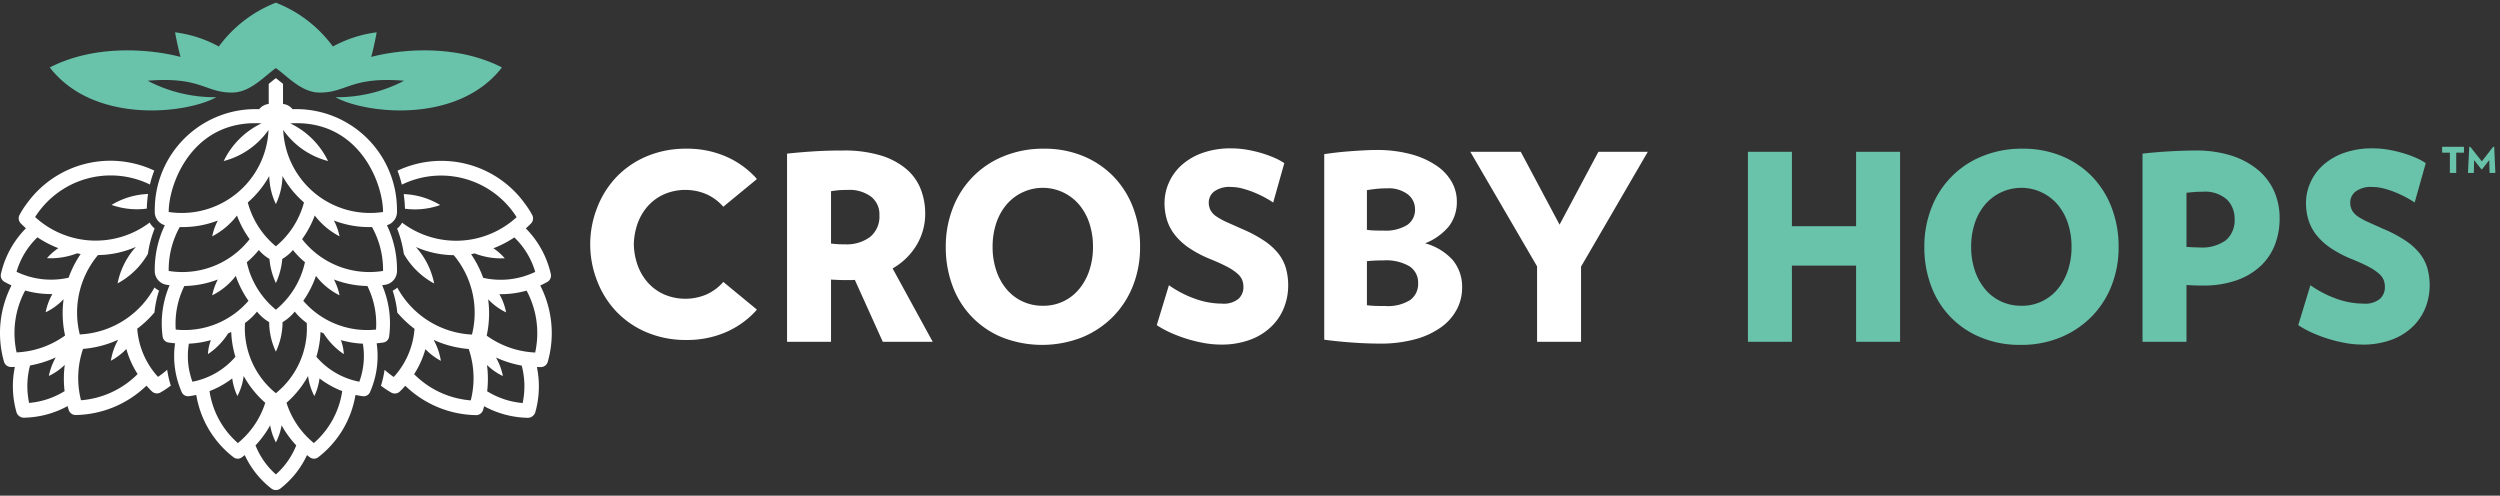
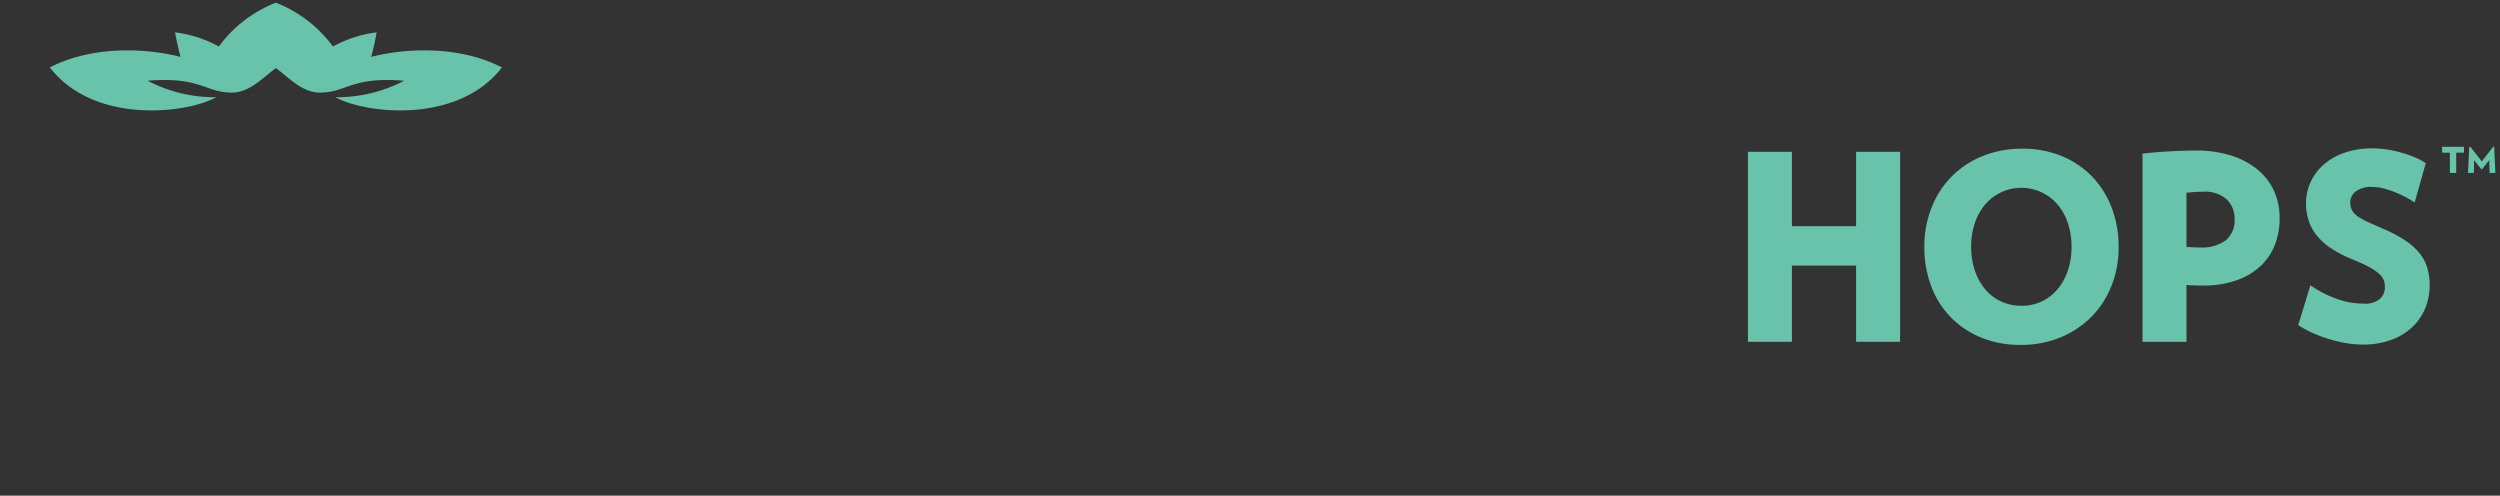
<svg xmlns="http://www.w3.org/2000/svg" id="Layer_1" data-name="Layer 1" viewBox="0 0 232 46">
  <rect x="0" y="0" width="232" height="46" fill="#333333" stroke="none" />
  <defs>
    <style>
      .cls-1 {
        fill: #69c2aa;
      }

      .cls-1, .cls-2 {
        fill-rule: evenodd;
      }

      .cls-2 {
        fill: #fff;
      }
    </style>
  </defs>
  <path class="cls-1" d="M172.246,31.717v-7.07H166.29v7.07h-4.082V14.087h4.082v6.904h5.956V14.088h4.082v17.63Zm23.725-12.422a8.477,8.477,0,0,0-1.8-2.886,8.369,8.369,0,0,0-2.809-1.912,9.35,9.35,0,0,0-3.685-.698,9.613,9.613,0,0,0-3.721.698,8.387,8.387,0,0,0-4.718,4.798,9.767,9.767,0,0,0-.66,3.62,10.142,10.142,0,0,0,.625,3.607,8.173,8.173,0,0,0,4.609,4.786,9.415,9.415,0,0,0,3.696.698,9.514,9.514,0,0,0,3.71-.698,8.7,8.7,0,0,0,2.869-1.912,8.517,8.517,0,0,0,1.861-2.874,9.669,9.669,0,0,0,.66-3.607A10.095,10.095,0,0,0,195.971,19.295Zm-4.069,5.796a5.328,5.328,0,0,1-.948,1.732,4.26,4.26,0,0,1-3.373,1.552,4.37,4.37,0,0,1-1.897-.41,4.271,4.271,0,0,1-1.476-1.142,5.317,5.317,0,0,1-.948-1.732,6.752,6.752,0,0,1-.336-2.177,6.858,6.858,0,0,1,.336-2.2,5.188,5.188,0,0,1,.948-1.72,4.42,4.42,0,0,1,6.746,0,5.198,5.198,0,0,1,.948,1.72,6.867,6.867,0,0,1,.336,2.201A6.777,6.777,0,0,1,191.902,25.091Zm17.643-9.32a7.339,7.339,0,0,0-2.45-1.323,10.75,10.75,0,0,0-3.372-.48,46.795,46.795,0,0,0-4.898.288V31.718h4.081V26.45q.755.05,1.513.049a9.275,9.275,0,0,0,3.085-.47,6.352,6.352,0,0,0,2.232-1.298,5.351,5.351,0,0,0,1.357-1.972,6.724,6.724,0,0,0,.456-2.513,6.095,6.095,0,0,0-.504-2.49A5.47,5.47,0,0,0,209.545,15.771Zm-2.978,6.518a3.724,3.724,0,0,1-2.437.674q-.288,0-.54-.012l-.684-.036V17.888q.48-.048.793-.072c.207-.016.447-.023.72-.023a3.043,3.043,0,0,1,2.232.72,2.453,2.453,0,0,1,.72,1.804A2.425,2.425,0,0,1,206.567,22.289Zm18.906,4.203a5.591,5.591,0,0,1-.385,2.045,4.991,4.991,0,0,1-1.164,1.755,5.642,5.642,0,0,1-1.957,1.227,7.594,7.594,0,0,1-2.76.457,8.771,8.771,0,0,1-1.549-.144,13.358,13.358,0,0,1-3.085-.95,8.934,8.934,0,0,1-1.296-.71l1.128-3.704a9.867,9.867,0,0,0,2.377,1.24,7.454,7.454,0,0,0,2.545.468,2.157,2.157,0,0,0,1.536-.445,1.47,1.47,0,0,0,.456-1.094,1.875,1.875,0,0,0-.108-.638,1.589,1.589,0,0,0-.456-.613,4.868,4.868,0,0,0-.96-.638q-.612-.324-1.62-.733a10.27,10.27,0,0,1-1.957-1.046,5.751,5.751,0,0,1-1.297-1.215,4.29,4.29,0,0,1-.708-1.382,5.392,5.392,0,0,1-.216-1.528,4.678,4.678,0,0,1,.396-1.876,4.787,4.787,0,0,1,1.164-1.623,5.796,5.796,0,0,1,1.933-1.143,7.741,7.741,0,0,1,2.701-.433,8.53,8.53,0,0,1,1.428.12,11.807,11.807,0,0,1,1.357.313,10.661,10.661,0,0,1,1.2.433,5.596,5.596,0,0,1,.936.505l-1.032,3.656a8.545,8.545,0,0,0-.864-.517,10.606,10.606,0,0,0-.996-.457,8.605,8.605,0,0,0-1.033-.336,4.025,4.025,0,0,0-.996-.133,2.387,2.387,0,0,0-1.609.433,1.299,1.299,0,0,0-.48.986,1.556,1.556,0,0,0,.168.746,1.709,1.709,0,0,0,.552.577,6.302,6.302,0,0,0,.973.529c.392.177.86.384,1.404.626a12.342,12.342,0,0,1,2.053,1.094,5.742,5.742,0,0,1,1.32,1.202,3.998,3.998,0,0,1,.697,1.37,5.87,5.87,0,0,1,.204,1.576m1.156-12.325h.72v1.88h.588v-1.88h.72v-.546h-2.028Zm4.737-.546-1.051,1.355-1.074-1.355h-.094l-.12,2.425h.546l.022-1.19.676.852h.065l.666-.852.032,1.19h.535l-.108-2.425h-.095ZM25.601,6.319c1.133.806,2.384,2.272,4.085,2.272,2.498,0,2.878-1.502,7.813-1.099A13.374,13.374,0,0,1,31.123,9.02l.033.017c2.815,1.531,11.342,2.498,15.425-2.778C42.351,4.083,37.214,4.558,34.452,5.28v.001l-.004.001c.283-1.02.508-2.282.508-2.282a11.433,11.433,0,0,0-4.06,1.315l-.007-.007A11.965,11.965,0,0,0,25.601.248h-.001a11.965,11.965,0,0,0-5.288,4.06l-.007.007A11.433,11.433,0,0,0,16.246,3s.225,1.262.508,2.282l-.004-.001V5.28c-2.762-.722-7.899-1.197-12.129.979,4.083,5.276,12.61,4.309,15.425,2.778l.033-.017a13.374,13.374,0,0,1-6.376-1.528c4.935-.403,5.315,1.099,7.813,1.099,1.701,0,2.952-1.466,4.085-2.272Z" />
-   <path class="cls-2" d="M82.833,24.911a6.134,6.134,0,0,0,2.233-2.177,5.623,5.623,0,0,0,.792-2.922,6.17,6.17,0,0,0-.42-2.273,4.7,4.7,0,0,0-1.344-1.864,6.703,6.703,0,0,0-2.365-1.25,11.69,11.69,0,0,0-3.505-.457q-1.406-.005-2.809.084-1.249.084-2.376.205v17.46h4.08V25.945q.432.024.745.036.384.013.768.012h.348a2.776,2.776,0,0,0,.348-.024l2.594,5.748h4.634Zm-2.089-2.922a3.645,3.645,0,0,1-2.328.685c-.24,0-.449-.003-.624-.012q-.266-.012-.673-.06V17.744q.382-.066.768-.096c.224-.016.497-.025.817-.025a3.352,3.352,0,0,1,2.112.614,2.048,2.048,0,0,1,.793,1.719A2.436,2.436,0,0,1,80.744,21.989Zm24.418-2.694a8.475,8.475,0,0,0-1.8-2.886,8.371,8.371,0,0,0-2.81-1.912,9.346,9.346,0,0,0-3.685-.698,9.613,9.613,0,0,0-3.721.698,8.387,8.387,0,0,0-4.718,4.798,9.767,9.767,0,0,0-.66,3.62,10.185,10.185,0,0,0,.624,3.607,8.186,8.186,0,0,0,4.61,4.786,10.171,10.171,0,0,0,7.406,0,8.701,8.701,0,0,0,2.87-1.912,8.514,8.514,0,0,0,1.86-2.874,9.669,9.669,0,0,0,.66-3.607A10.094,10.094,0,0,0,105.162,19.295Zm-4.069,5.796a5.328,5.328,0,0,1-.948,1.732,4.26,4.26,0,0,1-3.374,1.552,4.371,4.371,0,0,1-1.896-.41,4.274,4.274,0,0,1-1.477-1.142,5.317,5.317,0,0,1-.948-1.732,6.779,6.779,0,0,1-.336-2.177,6.858,6.858,0,0,1,.336-2.2,5.192,5.192,0,0,1,.948-1.72,4.422,4.422,0,0,1,6.747,0,5.197,5.197,0,0,1,.948,1.72,6.867,6.867,0,0,1,.336,2.201A6.777,6.777,0,0,1,101.093,25.091Zm45.628-.348v6.974H142.64V24.718l-6.194-10.63h4.682l3.6,6.759,3.602-6.759h4.585l-6.194,10.655ZM67.06,26.233a4.516,4.516,0,0,1-1.505,1.095,5.012,5.012,0,0,1-3.91,0,4.468,4.468,0,0,1-1.516-1.095,4.956,4.956,0,0,1-.974-1.667,6.19,6.19,0,0,1-.336-1.892,6.19,6.19,0,0,1,.336-1.892,4.956,4.956,0,0,1,.974-1.667,4.475,4.475,0,0,1,1.517-1.095,5.01,5.01,0,0,1,3.909,0,4.516,4.516,0,0,1,1.505,1.095c.02.024.038.05.059.073l3.12-2.568c-.061-.07-.116-.144-.179-.211a8.207,8.207,0,0,0-2.756-1.912,9.017,9.017,0,0,0-3.615-.698,9.278,9.278,0,0,0-3.651.698,8.37,8.37,0,0,0-2.815,1.912,8.593,8.593,0,0,0-1.814,2.886,9.281,9.281,0,0,0,0,6.758,8.592,8.592,0,0,0,1.814,2.886,8.374,8.374,0,0,0,2.815,1.912,9.277,9.277,0,0,0,3.65.698,9.025,9.025,0,0,0,3.616-.698,8.21,8.21,0,0,0,2.756-1.912c.063-.067.118-.141.179-.21l-3.12-2.57c-.02.025-.038.05-.06.074m52.485.259a5.59,5.59,0,0,1-.384,2.045,4.991,4.991,0,0,1-1.165,1.755,5.638,5.638,0,0,1-1.956,1.227,7.599,7.599,0,0,1-2.761.457,8.772,8.772,0,0,1-1.548-.144,13.358,13.358,0,0,1-3.085-.95,8.918,8.918,0,0,1-1.297-.71l1.129-3.704a9.84,9.84,0,0,0,2.376,1.24,7.454,7.454,0,0,0,2.545.468,2.157,2.157,0,0,0,1.536-.445,1.47,1.47,0,0,0,.457-1.094,1.875,1.875,0,0,0-.108-.638,1.6,1.6,0,0,0-.456-.613,4.869,4.869,0,0,0-.96-.638q-.614-.324-1.621-.733a10.332,10.332,0,0,1-1.957-1.046,5.766,5.766,0,0,1-1.296-1.215,4.286,4.286,0,0,1-.709-1.382,5.383,5.383,0,0,1-.216-1.528,4.68,4.68,0,0,1,.397-1.876,4.79,4.79,0,0,1,1.164-1.623,5.776,5.776,0,0,1,1.933-1.143,7.74,7.74,0,0,1,2.7-.433,8.551,8.551,0,0,1,1.429.12,11.79,11.79,0,0,1,1.356.313,10.661,10.661,0,0,1,1.2.433,5.607,5.607,0,0,1,.937.505l-1.032,3.656a8.519,8.519,0,0,0-.865-.517,10.489,10.489,0,0,0-.996-.457,8.603,8.603,0,0,0-1.032-.336,4.025,4.025,0,0,0-.996-.133,2.389,2.389,0,0,0-1.61.433,1.299,1.299,0,0,0-.48.986,1.556,1.556,0,0,0,.169.746,1.709,1.709,0,0,0,.552.577,6.335,6.335,0,0,0,.972.529c.392.177.86.384,1.404.626a12.262,12.262,0,0,1,2.053,1.094,5.742,5.742,0,0,1,1.32,1.202,3.98,3.98,0,0,1,.697,1.37,5.87,5.87,0,0,1,.204,1.576m15.299-2.326a5.308,5.308,0,0,0-2.596-1.588,5.384,5.384,0,0,0,2.21-1.575,3.712,3.712,0,0,0,.737-2.345,3.636,3.636,0,0,0-.468-1.768,4.521,4.521,0,0,0-1.415-1.515,7.775,7.775,0,0,0-2.352-1.058,12.068,12.068,0,0,0-3.275-.398c-.343,0-.729.013-1.158.037s-.862.052-1.297.084q-1.175.088-2.34.265v17.22q1.311.174,2.631.265,1.368.096,2.492.095a12.13,12.13,0,0,0,3.38-.42,7.429,7.429,0,0,0,2.387-1.13,4.789,4.789,0,0,0,1.426-1.648,4.269,4.269,0,0,0,.48-1.972A3.909,3.909,0,0,0,134.843,24.166Zm-7.993-6.519q.43-.071.864-.12a9.009,9.009,0,0,1,.985-.048,2.941,2.941,0,0,1,1.956.565,1.732,1.732,0,0,1,.66,1.359,1.698,1.698,0,0,1-.733,1.479,3.86,3.86,0,0,1-2.22.518c-.368,0-.656-.003-.864-.013a5.798,5.798,0,0,1-.648-.06Zm4.753,8.635a1.834,1.834,0,0,1-.744,1.563,3.875,3.875,0,0,1-2.305.553c-.416,0-.732-.003-.948-.011-.216-.008-.468-.029-.756-.06v-4.09a13.772,13.772,0,0,1,1.536-.071,4.275,4.275,0,0,1,2.425.552,1.798,1.798,0,0,1,.792,1.564Zm-96.022,5.5a.637.637,0,0,0,.528-.546,9.027,9.027,0,0,0-.645-4.77c.096-.013.188-.024.29-.04a1.297,1.297,0,0,0,1.088-1.27,9.548,9.548,0,0,0-.936-4.256,1.287,1.287,0,0,0,.936-1.216c.002-.216-.005-.403-.013-.647a9.346,9.346,0,0,0-9.681-8.904,1.3,1.3,0,0,0-.884-.485V7.781c-.117-.093-.558-.45-.663-.533-.105.083-.546.44-.663.533V9.648a1.3,1.3,0,0,0-.884.485,9.346,9.346,0,0,0-9.681,8.904c-.008.244-.015.431-.013.647a1.287,1.287,0,0,0,.936,1.216,9.548,9.548,0,0,0-.936,4.256,1.297,1.297,0,0,0,1.088,1.27c.102.016.194.027.29.04a9.027,9.027,0,0,0-.645,4.77.637.637,0,0,0,.528.546q.312.049.626.076a8.281,8.281,0,0,0,.619,4.534.636.636,0,0,0,.658.376c.232-.028.462-.07.69-.118a9.193,9.193,0,0,0,3.46,5.785.637.637,0,0,0,.76.012c.095-.069.187-.142.28-.214A8.367,8.367,0,0,0,25.2,45.348a.688.688,0,0,0,.802,0,8.367,8.367,0,0,0,2.486-3.115c.093.072.185.145.28.214a.637.637,0,0,0,.76-.012,9.193,9.193,0,0,0,3.46-5.785c.228.048.458.09.69.118a.636.636,0,0,0,.658-.376,8.281,8.281,0,0,0,.619-4.534Q35.269,31.831,35.581,31.782ZM28.035,22.194,28.035,22.195v-.001l0.0 0A9.259,9.259,0,0,0,29.21,20.001,6.932,6.932,0,0,0,31.508,21.931a5.438,5.438,0,0,0-.523-1.467,9.09,9.09,0,0,0,3.538.606,8.149,8.149,0,0,1,1.024,4.074A7.919,7.919,0,0,1,28.035,22.194ZM25.601,28.74a7.839,7.839,0,0,1-2.698-4.407A7.708,7.708,0,0,0,24.018,23.2a3.702,3.702,0,0,0,.988.827,6.67,6.67,0,0,0,.595,2.241,6.671,6.671,0,0,0,.595-2.241,3.702,3.702,0,0,0,.988-.827,7.707,7.707,0,0,0,1.115,1.133A7.839,7.839,0,0,1,25.601,28.74Zm2.865,1.232a7.755,7.755,0,0,1-2.865,6.516A7.755,7.755,0,0,1,22.736,29.972,5.641,5.641,0,0,0,23.85,28.915a4.12,4.12,0,0,0,1.13.98,6.496,6.496,0,0,0,.621,2.74,6.496,6.496,0,0,0,.621-2.74,4.12,4.12,0,0,0,1.13-.98A5.641,5.641,0,0,0,28.466,29.972ZM26.935,11.448c6.405-.383,8.612,5.587,8.612,8.224a8.063,8.063,0,0,1-9.265-7.614A7.343,7.343,0,0,0,30.441,14.944,7.47,7.47,0,0,0,26.935,11.448Zm-1.949,4.887a6.339,6.339,0,0,0,.615,2.602,6.338,6.338,0,0,0,.615-2.602,9.113,9.113,0,0,0,1.993,2.454,7.925,7.925,0,0,1-2.608,4.069,7.925,7.925,0,0,1-2.608-4.069A9.113,9.113,0,0,0,24.986,16.335Zm-.719-4.887a7.47,7.47,0,0,0-3.506,3.496,7.343,7.343,0,0,0,4.159-2.886,8.063,8.063,0,0,1-9.265,7.614C15.655,17.035,17.862,11.065,24.267,11.448Zm-8.612,13.696a8.149,8.149,0,0,1,1.024-4.074,9.09,9.09,0,0,0,3.538-.606,5.437,5.437,0,0,0-.523,1.467,6.933,6.933,0,0,0,2.298-1.93,9.26,9.26,0,0,0,1.175,2.193l0-0v.001l-0-.001A7.919,7.919,0,0,1,15.655,25.144Zm.652,5.44h.001a7.9,7.9,0,0,1,.8-4.042,9.16,9.16,0,0,0,3.109-.606,5.436,5.436,0,0,0-.523,1.467,6.251,6.251,0,0,0,2.187-1.799,9.26,9.26,0,0,0,1.178,2.31A7.832,7.832,0,0,1,16.307,30.584Zm1.551,4.84h-.001a6.923,6.923,0,0,1-.328-3.53,9.189,9.189,0,0,0,2.043-.332,4.36,4.36,0,0,0-.277,1.302,6.451,6.451,0,0,0,1.873-1.922c.096-.048.196-.085.29-.136a9.18,9.18,0,0,0,.386,2.305A7.008,7.008,0,0,1,17.858,35.424Zm4.218,5.692h-.001a7.906,7.906,0,0,1-2.63-4.822,8.264,8.264,0,0,0,2.106-1.178,5.465,5.465,0,0,0,.48,1.638,5.474,5.474,0,0,0,.583-1.865,9.192,9.192,0,0,0,2.002,2.49A7.915,7.915,0,0,1,22.076,41.116Zm3.526,2.91a7.098,7.098,0,0,1-1.89-2.693,9.438,9.438,0,0,0,1.36-1.864,5.376,5.376,0,0,0,.53,1.584,5.376,5.376,0,0,0,.53-1.584,9.435,9.435,0,0,0,1.36,1.864A7.098,7.098,0,0,1,25.601,44.026Zm3.526-2.91h-.001a7.915,7.915,0,0,1-2.54-3.737,9.194,9.194,0,0,0,2.002-2.49,5.472,5.472,0,0,0,.583,1.865,5.465,5.465,0,0,0,.48-1.638,8.263,8.263,0,0,0,2.106,1.178A7.906,7.906,0,0,1,29.127,41.116Zm4.218-5.692h-.001a7.008,7.008,0,0,1-3.986-2.313,9.183,9.183,0,0,0,.386-2.305c.094.051.194.088.29.136a6.452,6.452,0,0,0,1.873,1.922,4.361,4.361,0,0,0-.277-1.302,9.188,9.188,0,0,0,2.043.332A6.923,6.923,0,0,1,33.345,35.424Zm1.55-4.84a7.832,7.832,0,0,1-6.752-2.67,9.257,9.257,0,0,0,1.178-2.31,6.252,6.252,0,0,0,2.187,1.799,5.437,5.437,0,0,0-.523-1.467,9.16,9.16,0,0,0,3.109.606,7.9,7.9,0,0,1,.8,4.042ZM37.58,19.37a11.404,11.404,0,0,0-.116-1.357,7.03,7.03,0,0,1,3.386,1.015A7.045,7.045,0,0,1,37.58,19.37Zm12.557,7.126L50.136,26.496v-.002l.001.002c.222-.103.443-.212.657-.334a.673.673,0,0,0,.322-.733,8.752,8.752,0,0,0-2.32-4.233c.164-.148.327-.3.482-.459a.673.673,0,0,0,.104-.796,7.776,7.776,0,0,0-.685-1.062A9.55,9.55,0,0,0,36.888,15.84a10.052,10.052,0,0,1,.403,1.294A8.298,8.298,0,0,1,47.944,20.152a8.314,8.314,0,0,1-10.628.512,2.005,2.005,0,0,1-.463.554,10.216,10.216,0,0,1,.623,2.346,7.131,7.131,0,0,0,2.815,2.744,7.091,7.091,0,0,0-1.7-3.387,9.003,9.003,0,0,0,3.52.76,8.322,8.322,0,0,1,1.688,7.366,8.348,8.348,0,0,1-6.93-4.356,2.023,2.023,0,0,1-.427.284,9.838,9.838,0,0,1,.428,2.033,9.645,9.645,0,0,0,1.597,1.505,7.418,7.418,0,0,1-1.927,4.471,7.706,7.706,0,0,1-.852-.665,8.998,8.998,0,0,1-.336,1.475,8.611,8.611,0,0,0,.955.636.67.67,0,0,0,.794-.096c.179-.17.347-.35.51-.534a9.672,9.672,0,0,0,6.564,2.724.674.674,0,0,0,.651-.468c.038-.119.07-.238.103-.358a8.808,8.808,0,0,0,4.063,1.075.733.733,0,0,0,.68-.505,8.848,8.848,0,0,0,.152-4.207c.124.003.248.007.372.005a.674.674,0,0,0,.636-.488A9.713,9.713,0,0,0,50.137,26.496ZM43.688,37.155h-.001v-0A8.318,8.318,0,0,1,38.432,34.724a8.58,8.58,0,0,0,1.046-2.325,5.727,5.727,0,0,0,1.435,1.087,5.85,5.85,0,0,0-.676-1.948,9.67,9.67,0,0,0,3.26.849,8.366,8.366,0,0,1,.19,4.768Zm1.15-11.373h-.001a9.679,9.679,0,0,0-1.12-2.196c.113-.017.22-.048.332-.068a6.773,6.773,0,0,0,2.794.45,5.347,5.347,0,0,0-1.053-.929,9.855,9.855,0,0,0,1.941-1.006,7.245,7.245,0,0,1,1.937,3.199A7.384,7.384,0,0,1,44.838,25.782Zm3.664,11.62a7.454,7.454,0,0,1-3.293-1.093,9.902,9.902,0,0,0-.016-2.438,5.473,5.473,0,0,0,1.476,1.027,5.819,5.819,0,0,0-.64-1.72,9.951,9.951,0,0,0,2.386.75A7.504,7.504,0,0,1,48.502,37.402Zm1.162-4.688a8.326,8.326,0,0,1-4.499-1.567,9.721,9.721,0,0,0,.135-3.372,5.669,5.669,0,0,0,1.665,1.214,5.453,5.453,0,0,0-.622-1.69,8.737,8.737,0,0,0,2.525-.329A8.352,8.352,0,0,1,49.664,32.714ZM10.353,19.017a7.03,7.03,0,0,1,3.386-1.015,11.404,11.404,0,0,0-.116,1.357A7.045,7.045,0,0,1,10.353,19.017Zm-9.982,14.55a.674.674,0,0,0,.636.488c.124.002.248-.002.372-.005a8.848,8.848,0,0,0,.152,4.207.668.668,0,0,0,.26.361.665.665,0,0,0,.42.144,8.808,8.808,0,0,0,4.063-1.075c.033.12.065.239.103.358a.674.674,0,0,0,.651.468,9.672,9.672,0,0,0,6.564-2.724c.163.184.331.364.51.534a.67.67,0,0,0,.794.096,8.61,8.61,0,0,0,.955-.636,8.998,8.998,0,0,1-.336-1.475,7.706,7.706,0,0,1-.852.665,7.418,7.418,0,0,1-1.927-4.471,9.645,9.645,0,0,0,1.597-1.505,9.838,9.838,0,0,1,.428-2.033,2.023,2.023,0,0,1-.427-.284,8.348,8.348,0,0,1-6.93,4.356,8.322,8.322,0,0,1,1.688-7.366,9.003,9.003,0,0,0,3.52-.76,7.091,7.091,0,0,0-1.7,3.387,7.131,7.131,0,0,0,2.815-2.744,10.216,10.216,0,0,1,.623-2.346,2.005,2.005,0,0,1-.463-.554,8.314,8.314,0,0,1-10.628-.512,8.298,8.298,0,0,1,10.653-3.018,10.052,10.052,0,0,1,.403-1.294,9.55,9.55,0,0,0-11.809,3.039,7.777,7.777,0,0,0-.685,1.062.673.673,0,0,0,.104.796c.155.159.318.311.482.459a8.752,8.752,0,0,0-2.32,4.233.673.673,0,0,0,.322.733c.215.122.435.231.657.334l.001-.002v.002l-.001-0A9.713,9.713,0,0,0,.371,33.567Zm7.145,3.577a8.366,8.366,0,0,1,.19-4.768,9.67,9.67,0,0,0,3.26-.849,5.85,5.85,0,0,0-.676,1.948,5.727,5.727,0,0,0,1.435-1.087,8.579,8.579,0,0,0,1.046,2.325,8.318,8.318,0,0,1-5.255,2.431v0h-.001Zm-5.981-11.923a7.245,7.245,0,0,1,1.937-3.199,9.855,9.855,0,0,0,1.941,1.006,5.347,5.347,0,0,0-1.053.929,6.773,6.773,0,0,0,2.794-.45c.112.02.219.051.332.068a9.679,9.679,0,0,0-1.12,2.196h-.001A7.384,7.384,0,0,1,1.535,25.221Zm1.253,8.696a9.951,9.951,0,0,0,2.386-.75,5.819,5.819,0,0,0-.64,1.72,5.473,5.473,0,0,0,1.476-1.027,9.902,9.902,0,0,0-.016,2.438,7.454,7.454,0,0,1-3.293,1.093A7.504,7.504,0,0,1,2.788,33.917Zm-.453-6.958a8.737,8.737,0,0,0,2.525.329,5.453,5.453,0,0,0-.622,1.69,5.669,5.669,0,0,0,1.665-1.214,9.721,9.721,0,0,0,.135,3.372,8.326,8.326,0,0,1-4.499,1.567A8.352,8.352,0,0,1,2.335,26.96Z" />
</svg>